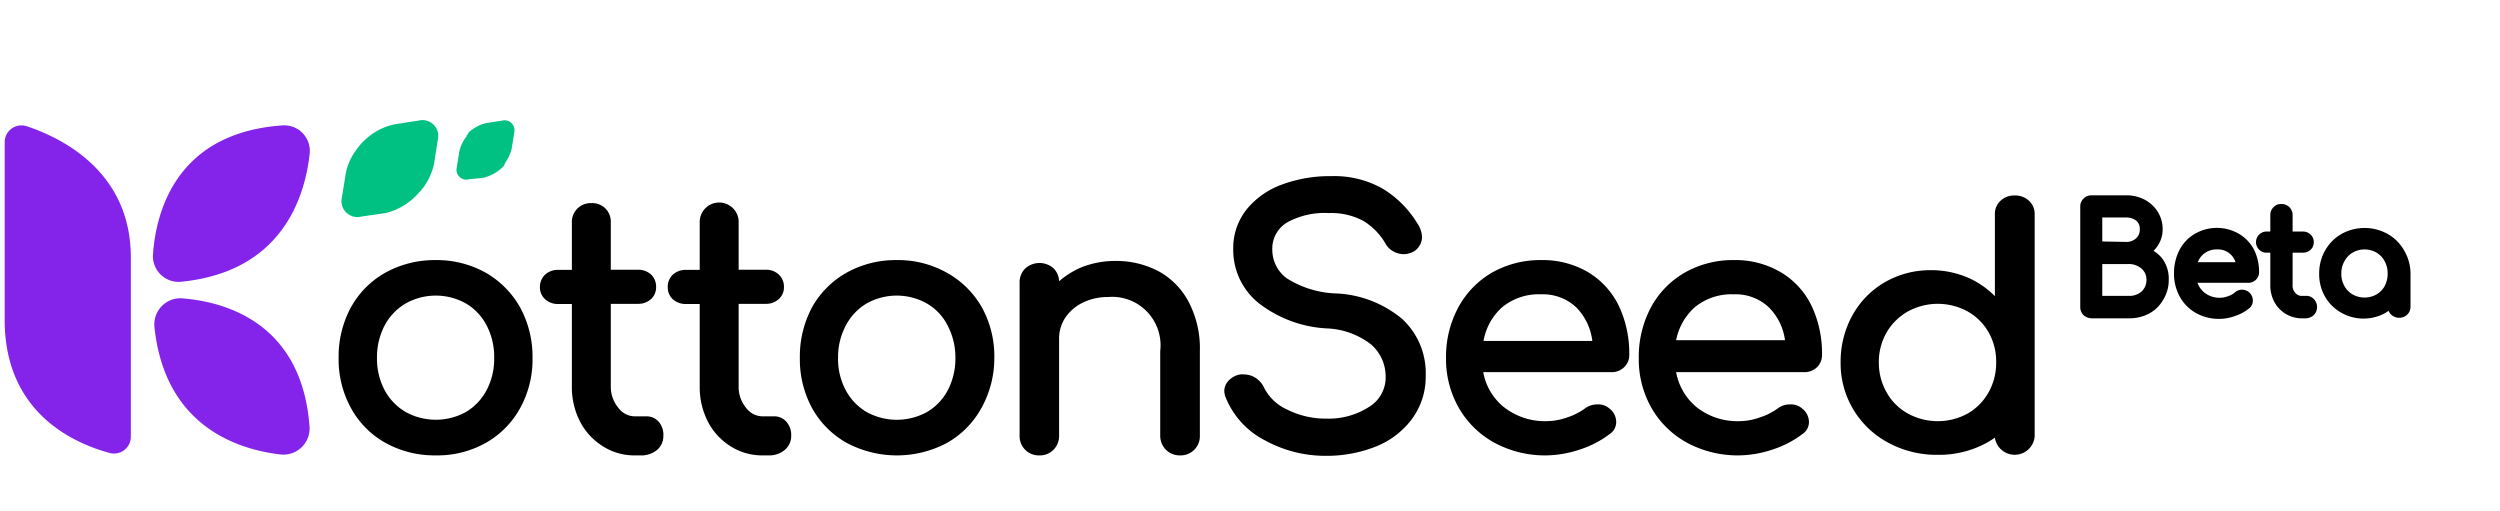
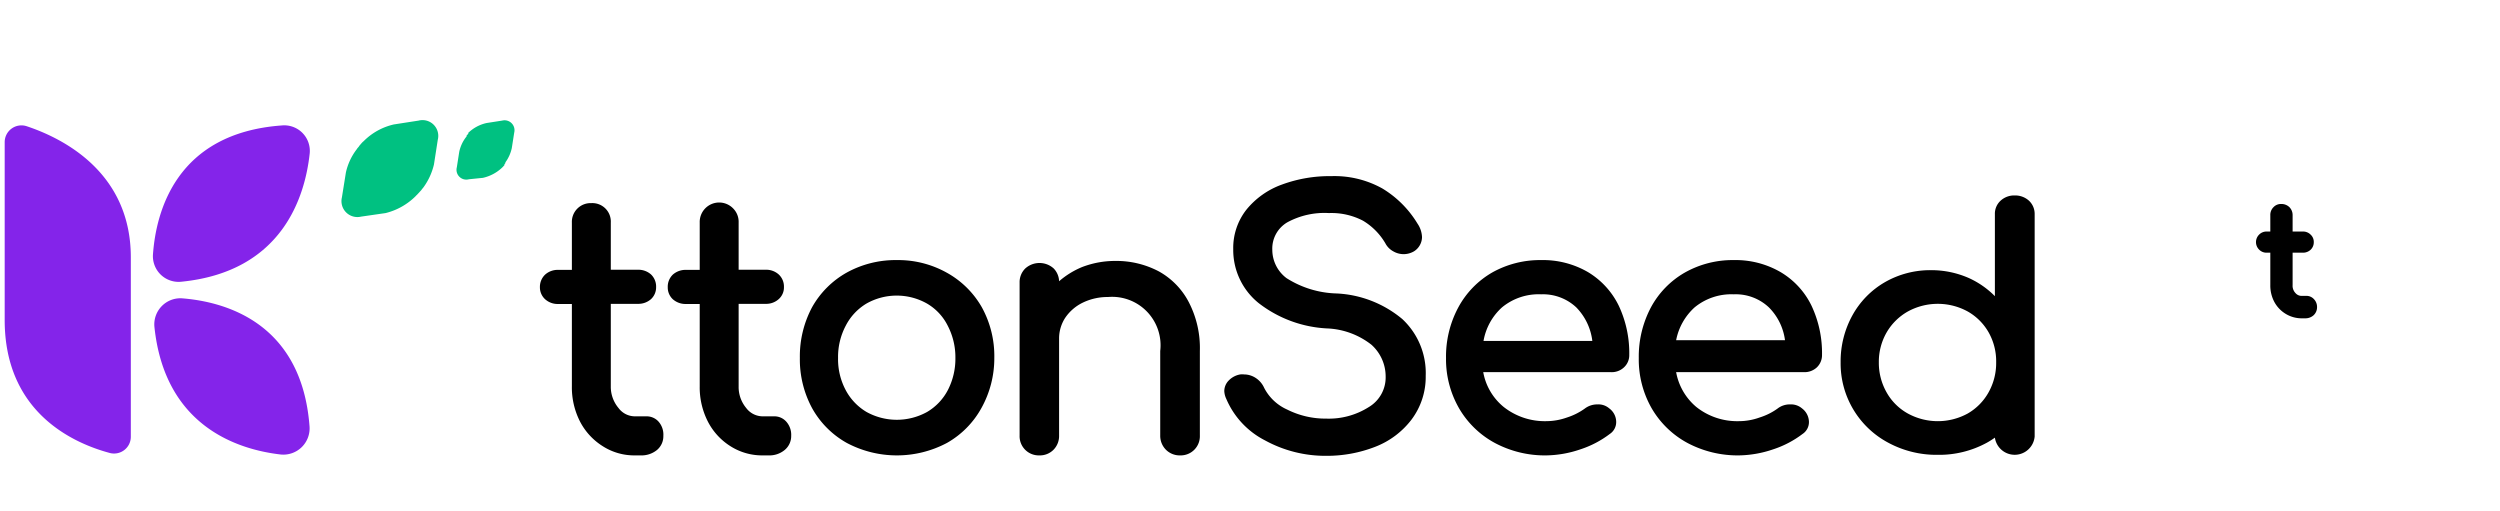
<svg xmlns="http://www.w3.org/2000/svg" width="176" height="36" viewBox="0 0 176 36">
  <defs>
    <style>.cls-1{fill:#8424ea;}.cls-2{fill:#00c181;}</style>
  </defs>
  <g id="Layer_2" data-name="Layer 2">
-     <path d="M34.18,19.19a7.05,7.05,0,0,0-3.5-.88,7.18,7.18,0,0,0-3.54.88,6.26,6.26,0,0,0-2.43,2.44,7.23,7.23,0,0,0-.87,3.57,7.1,7.1,0,0,0,.87,3.53,6.22,6.22,0,0,0,2.43,2.45,7.15,7.15,0,0,0,3.54.88,7,7,0,0,0,3.52-.88,6.33,6.33,0,0,0,2.42-2.45,7.1,7.1,0,0,0,.87-3.53,7.24,7.24,0,0,0-.88-3.57A6.47,6.47,0,0,0,34.18,19.19Zm.61,6a4.7,4.7,0,0,1-.52,2.25A3.9,3.9,0,0,1,32.81,29a4.4,4.4,0,0,1-4.26,0,3.94,3.94,0,0,1-1.48-1.55,4.7,4.7,0,0,1-.53-2.25,4.81,4.81,0,0,1,.53-2.27,3.91,3.91,0,0,1,1.48-1.56,4.33,4.33,0,0,1,4.26,0,3.86,3.86,0,0,1,1.46,1.56A4.78,4.78,0,0,1,34.79,25.2Z" />
    <path d="M45.54,29.31h-.82a1.44,1.44,0,0,1-1.18-.59A2.32,2.32,0,0,1,43,27.2V21.39h1.9a1.34,1.34,0,0,0,.93-.33,1.13,1.13,0,0,0,.36-.85,1.18,1.18,0,0,0-.36-.89,1.34,1.34,0,0,0-.93-.33H43V15.67a1.3,1.3,0,0,0-1.37-1.37,1.32,1.32,0,0,0-1.37,1.37V19h-.95a1.32,1.32,0,0,0-.93.33,1.19,1.19,0,0,0-.37.89,1.13,1.13,0,0,0,.37.85,1.32,1.32,0,0,0,.93.33h.95V27.2a5.29,5.29,0,0,0,.57,2.47,4.48,4.48,0,0,0,1.6,1.74,4.11,4.11,0,0,0,2.25.65h.43a1.72,1.72,0,0,0,1.14-.38,1.26,1.26,0,0,0,.45-1,1.38,1.38,0,0,0-.34-1A1.12,1.12,0,0,0,45.54,29.31Z" />
    <path d="M54.54,29.31h-.83a1.46,1.46,0,0,1-1.18-.59A2.31,2.31,0,0,1,52,27.2V21.39h1.89a1.32,1.32,0,0,0,.93-.33,1.1,1.1,0,0,0,.37-.85,1.16,1.16,0,0,0-.37-.89,1.32,1.32,0,0,0-.93-.33H52V15.67a1.34,1.34,0,0,0-.39-1,1.37,1.37,0,0,0-2.35,1V19h-.95a1.35,1.35,0,0,0-.94.33,1.18,1.18,0,0,0-.36.89,1.13,1.13,0,0,0,.36.85,1.35,1.35,0,0,0,.94.33h.95V27.2a5.29,5.29,0,0,0,.57,2.47,4.45,4.45,0,0,0,1.59,1.74,4.15,4.15,0,0,0,2.25.65h.44a1.68,1.68,0,0,0,1.13-.38,1.27,1.27,0,0,0,.46-1,1.39,1.39,0,0,0-.35-1A1.11,1.11,0,0,0,54.54,29.31Z" />
    <path d="M66.64,19.19a7,7,0,0,0-3.5-.88,7.11,7.11,0,0,0-3.53.88,6.36,6.36,0,0,0-2.44,2.44,7.34,7.34,0,0,0-.86,3.57,7.21,7.21,0,0,0,.86,3.53,6.31,6.31,0,0,0,2.44,2.45,7.52,7.52,0,0,0,7.06,0,6.33,6.33,0,0,0,2.42-2.45A7.21,7.21,0,0,0,70,25.2a7.13,7.13,0,0,0-.88-3.57A6.4,6.4,0,0,0,66.64,19.19Zm.62,6a4.82,4.82,0,0,1-.52,2.25A3.85,3.85,0,0,1,65.27,29,4.4,4.4,0,0,1,61,29a3.92,3.92,0,0,1-1.47-1.55A4.62,4.62,0,0,1,59,25.2a4.7,4.7,0,0,1,.54-2.27A3.88,3.88,0,0,1,61,21.37a4.33,4.33,0,0,1,4.26,0,3.73,3.73,0,0,1,1.46,1.56A4.81,4.81,0,0,1,67.26,25.2Z" />
    <path d="M81.59,19.11h0a6.4,6.4,0,0,0-3.08-.74,6.47,6.47,0,0,0-2.33.43,5.89,5.89,0,0,0-1.62,1,1.35,1.35,0,0,0-.38-.9,1.49,1.49,0,0,0-2,0,1.35,1.35,0,0,0-.4,1V30.66a1.35,1.35,0,0,0,1.39,1.4,1.35,1.35,0,0,0,1-.4,1.38,1.38,0,0,0,.39-1V23.84A2.65,2.65,0,0,1,75,22.36a3.15,3.15,0,0,1,1.24-1.06A4,4,0,0,1,78,20.91a3.41,3.41,0,0,1,3.68,3.8v5.95a1.39,1.39,0,0,0,.4,1,1.37,1.37,0,0,0,1,.4,1.35,1.35,0,0,0,1.39-1.4V24.71a7,7,0,0,0-.77-3.42A5.23,5.23,0,0,0,81.59,19.11Z" />
    <path d="M94.11,20.66a6.91,6.91,0,0,1-3.54-1.08,2.5,2.5,0,0,1-1-2,2.14,2.14,0,0,1,1.06-1.93A5.47,5.47,0,0,1,93.56,15a4.79,4.79,0,0,1,2.4.54,4.51,4.51,0,0,1,1.57,1.59,1.35,1.35,0,0,0,.55.56,1.44,1.44,0,0,0,1.47,0,1.2,1.2,0,0,0,.56-1,1.8,1.8,0,0,0-.32-.95,7.29,7.29,0,0,0-2.47-2.47,6.92,6.92,0,0,0-3.59-.87,9.7,9.7,0,0,0-3.5.6,5.71,5.71,0,0,0-2.49,1.77,4.36,4.36,0,0,0-.92,2.77,4.8,4.8,0,0,0,1.78,3.79,8.55,8.55,0,0,0,4.8,1.79,5.41,5.41,0,0,1,3.15,1.15,3,3,0,0,1,1,2.24,2.43,2.43,0,0,1-1.19,2.15,5.25,5.25,0,0,1-3,.81,6,6,0,0,1-2.75-.64A3.35,3.35,0,0,1,89,27.31a1.63,1.63,0,0,0-.58-.69,1.5,1.5,0,0,0-.83-.26,1.2,1.2,0,0,0-.28,0,1.47,1.47,0,0,0-.8.42,1.07,1.07,0,0,0-.32.76,1.44,1.44,0,0,0,.14.54A5.86,5.86,0,0,0,89.05,31a8.85,8.85,0,0,0,4.34,1.09,9.35,9.35,0,0,0,3.41-.63,5.87,5.87,0,0,0,2.57-1.92,5,5,0,0,0,1-3.08,5.19,5.19,0,0,0-1.65-4A7.78,7.78,0,0,0,94.11,20.66Z" />
    <path d="M111.8,19.16a6.3,6.3,0,0,0-3.3-.85,6.87,6.87,0,0,0-3.46.88,6.26,6.26,0,0,0-2.38,2.46,7.31,7.31,0,0,0-.86,3.55,6.92,6.92,0,0,0,.91,3.53,6.45,6.45,0,0,0,2.52,2.45,7.47,7.47,0,0,0,3.63.88,7.71,7.71,0,0,0,2.38-.42,7,7,0,0,0,2.09-1.09,1,1,0,0,0,.45-.86,1.19,1.19,0,0,0-.49-.94,1.16,1.16,0,0,0-.83-.28,1.44,1.44,0,0,0-.9.3,4.48,4.48,0,0,1-1.24.62,4.38,4.38,0,0,1-1.46.26,4.67,4.67,0,0,1-3-1,4.09,4.09,0,0,1-1.44-2.45h9a1.25,1.25,0,0,0,.91-.34,1.16,1.16,0,0,0,.37-.88,7.82,7.82,0,0,0-.74-3.46A5.63,5.63,0,0,0,111.8,19.16Zm-6.06,2.48a4.05,4.05,0,0,1,2.76-.92,3.42,3.42,0,0,1,2.47.92A4.08,4.08,0,0,1,112.1,24h-7.66A4.13,4.13,0,0,1,105.74,21.64Z" />
    <path d="M125.36,19.16a6.3,6.3,0,0,0-3.3-.85,6.83,6.83,0,0,0-3.45.88,6.22,6.22,0,0,0-2.39,2.46,7.39,7.39,0,0,0-.85,3.55,6.92,6.92,0,0,0,.9,3.53,6.45,6.45,0,0,0,2.52,2.45,7.53,7.53,0,0,0,3.63.88,7.77,7.77,0,0,0,2.39-.42,7,7,0,0,0,2.09-1.09,1,1,0,0,0,.45-.86,1.22,1.22,0,0,0-.49-.94,1.19,1.19,0,0,0-.83-.28,1.4,1.4,0,0,0-.9.3,4.41,4.41,0,0,1-1.25.62,4.29,4.29,0,0,1-1.46.26,4.62,4.62,0,0,1-3-1A4.16,4.16,0,0,1,118,26.2h9a1.27,1.27,0,0,0,.91-.34,1.19,1.19,0,0,0,.36-.88,7.82,7.82,0,0,0-.74-3.46A5.57,5.57,0,0,0,125.36,19.16Zm.31,4.79H118a4.19,4.19,0,0,1,1.3-2.31,4.07,4.07,0,0,1,2.76-.92,3.4,3.4,0,0,1,2.47.92A4,4,0,0,1,125.67,24Z" />
    <path d="M142.84,14.13a1.44,1.44,0,0,0-1-.37,1.41,1.41,0,0,0-1,.37,1.24,1.24,0,0,0-.4.95v5.77a6.14,6.14,0,0,0-1.82-1.27,6.55,6.55,0,0,0-2.69-.56,6.4,6.4,0,0,0-3.24.85,6.08,6.08,0,0,0-2.28,2.33,6.72,6.72,0,0,0-.83,3.31,6.32,6.32,0,0,0,3.36,5.66,7.14,7.14,0,0,0,3.48.85,7,7,0,0,0,3.45-.85,5.76,5.76,0,0,0,.57-.36,1.41,1.41,0,0,0,2.8-.08V15.08A1.27,1.27,0,0,0,142.84,14.13Zm-2.31,11.38a4.21,4.21,0,0,1-.54,2.12,3.91,3.91,0,0,1-1.46,1.48h0a4.39,4.39,0,0,1-4.22,0,3.85,3.85,0,0,1-1.49-1.48,4.21,4.21,0,0,1-.55-2.12,4.15,4.15,0,0,1,.55-2.11,4,4,0,0,1,1.49-1.47,4.39,4.39,0,0,1,4.22,0A3.91,3.91,0,0,1,140,23.4,4.14,4.14,0,0,1,140.53,25.51Z" />
    <path class="cls-1" d="M10.77,17.89c.22-3,1.64-8.53,9.09-9.06a1.8,1.8,0,0,1,1.94,2c-.33,3-1.91,8.28-9,9A1.81,1.81,0,0,1,10.77,17.89Z" />
    <path class="cls-1" d="M12.79,21c3,.23,8.44,1.67,9,9a1.85,1.85,0,0,1-2,2c-3-.34-8.19-1.95-8.92-9A1.84,1.84,0,0,1,12.79,21Z" />
    <path class="cls-1" d="M9.21,18.12c0-6-4.78-8.38-7.32-9.23A1.18,1.18,0,0,0,.33,10V22.53h0c0,6.54,4.87,8.68,7.4,9.36a1.18,1.18,0,0,0,1.48-1.14Z" />
    <path class="cls-2" d="M29.27,13.8a.6.6,0,0,1,.08-.08h0l0,0,.24-.26v0l.08-.09a1.34,1.34,0,0,1,.11-.14l.06-.08a4.48,4.48,0,0,0,.71-1.57h0l.27-1.74a1.11,1.11,0,0,0-1.35-1.35l-1.74.27h0a4.37,4.37,0,0,0-2.12,1.17l-.08.07h0l0,0c-.08.08-.15.17-.23.26h0a.61.61,0,0,1-.07.1.76.76,0,0,0-.11.14l-.06.08a4.16,4.16,0,0,0-.71,1.57h0l-.28,1.75a1.12,1.12,0,0,0,1.35,1.35L27.15,15h0A4.55,4.55,0,0,0,29.27,13.8Z" />
    <path class="cls-2" d="M35.36,11.79l0,0h0l0,0,.15-.16h0l0-.06.07-.09,0-.05a2.66,2.66,0,0,0,.45-1h0l.17-1.09a.7.7,0,0,0-.85-.85l-1.09.17h0a2.68,2.68,0,0,0-1.33.73L33,9.38h0l0,0-.15.16h0l0,.06-.07.09,0,0a2.59,2.59,0,0,0-.45,1h0l-.17,1.09a.69.69,0,0,0,.85.84L34,12.52h0A2.89,2.89,0,0,0,35.36,11.79Z" />
-     <path d="M151.61,17.66a2.3,2.3,0,0,0,.28-.34,2.06,2.06,0,0,0,.36-1.19,2.29,2.29,0,0,0-.35-1.23,2.46,2.46,0,0,0-.93-.85,2.72,2.72,0,0,0-1.28-.3h-2.44a.79.79,0,0,0-.57.23.77.77,0,0,0-.23.56v7.08a.77.77,0,0,0,.26.59.9.9,0,0,0,.59.2h2.56a3,3,0,0,0,1.45-.34,2.57,2.57,0,0,0,1-1,2.65,2.65,0,0,0,.37-1.41,2.35,2.35,0,0,0-.49-1.5A2.25,2.25,0,0,0,151.61,17.66Zm-.5,2a1.1,1.1,0,0,1-.33.85,1.3,1.3,0,0,1-.92.32H148V18.59h1.82a1.34,1.34,0,0,1,.93.31A1,1,0,0,1,151.11,19.68ZM148,17V15.31h1.65a1.16,1.16,0,0,1,.75.23.73.73,0,0,1,.24.59.81.81,0,0,1-.26.65,1,1,0,0,1-.73.25Z" />
-     <path d="M157.62,16.46h0a3.09,3.09,0,0,0-3.1,0,2.81,2.81,0,0,0-1.09,1.15,3.51,3.51,0,0,0-.38,1.64,3.3,3.3,0,0,0,.41,1.64,2.93,2.93,0,0,0,1.14,1.15,3.33,3.33,0,0,0,1.64.41,3.25,3.25,0,0,0,1.12-.21,3,3,0,0,0,1-.55.68.68,0,0,0,.24-.53.76.76,0,0,0-1.29-.55,1.44,1.44,0,0,1-.45.24,1.71,1.71,0,0,1-1.74-.31,1.66,1.66,0,0,1-.42-.63h3.57a.75.75,0,0,0,.54-.21.73.73,0,0,0,.23-.55,3.53,3.53,0,0,0-.36-1.58A2.81,2.81,0,0,0,157.62,16.46Zm-.23,2h-2.66a1.31,1.31,0,0,1,.37-.55v0a1.42,1.42,0,0,1,1-.35,1.29,1.29,0,0,1,.95.36A1.48,1.48,0,0,1,157.39,18.47Z" />
    <path d="M162.34,20.83h-.27a.57.57,0,0,1-.47-.2.74.74,0,0,1-.2-.56V17.79h.73a.78.78,0,0,0,.55-.22.72.72,0,0,0,.21-.52.69.69,0,0,0-.22-.53.74.74,0,0,0-.54-.22h-.73V15.15a.79.79,0,0,0-.23-.57.81.81,0,0,0-.57-.22h0a.72.72,0,0,0-.55.23.76.76,0,0,0-.22.56V16.3h-.25a.72.72,0,0,0-.54.22.74.74,0,0,0,0,1.05.72.72,0,0,0,.54.22h.25v2.28a2.45,2.45,0,0,0,.28,1.18,2.2,2.2,0,0,0,.81.85,2.17,2.17,0,0,0,1.16.31h.21a.86.86,0,0,0,.58-.21.77.77,0,0,0,.25-.57.79.79,0,0,0-.21-.56A.71.71,0,0,0,162.34,20.83Z" />
-     <path d="M169.25,17.63a3.08,3.08,0,0,0-1.16-1.16,3.35,3.35,0,0,0-3.25,0,3.12,3.12,0,0,0-1.15,1.16,3.24,3.24,0,0,0-.42,1.63,3.17,3.17,0,0,0,.41,1.62A3,3,0,0,0,164.8,22a3.18,3.18,0,0,0,3,.1,3.48,3.48,0,0,0,.36-.22.64.64,0,0,0,.18.27.83.83,0,0,0,1.13,0,.76.76,0,0,0,.23-.55V19.26A3.24,3.24,0,0,0,169.25,17.63Zm-1.95,3.1h0a1.71,1.71,0,0,1-1.67,0,1.5,1.5,0,0,1-.58-.59,1.72,1.72,0,0,1-.22-.88,1.68,1.68,0,0,1,.22-.87,1.55,1.55,0,0,1,.58-.61,1.7,1.7,0,0,1,.84-.22,1.66,1.66,0,0,1,.83.22,1.55,1.55,0,0,1,.58.61,1.78,1.78,0,0,1,.21.87,1.84,1.84,0,0,1-.21.88A1.5,1.5,0,0,1,167.3,20.73Z" />
  </g>
</svg>